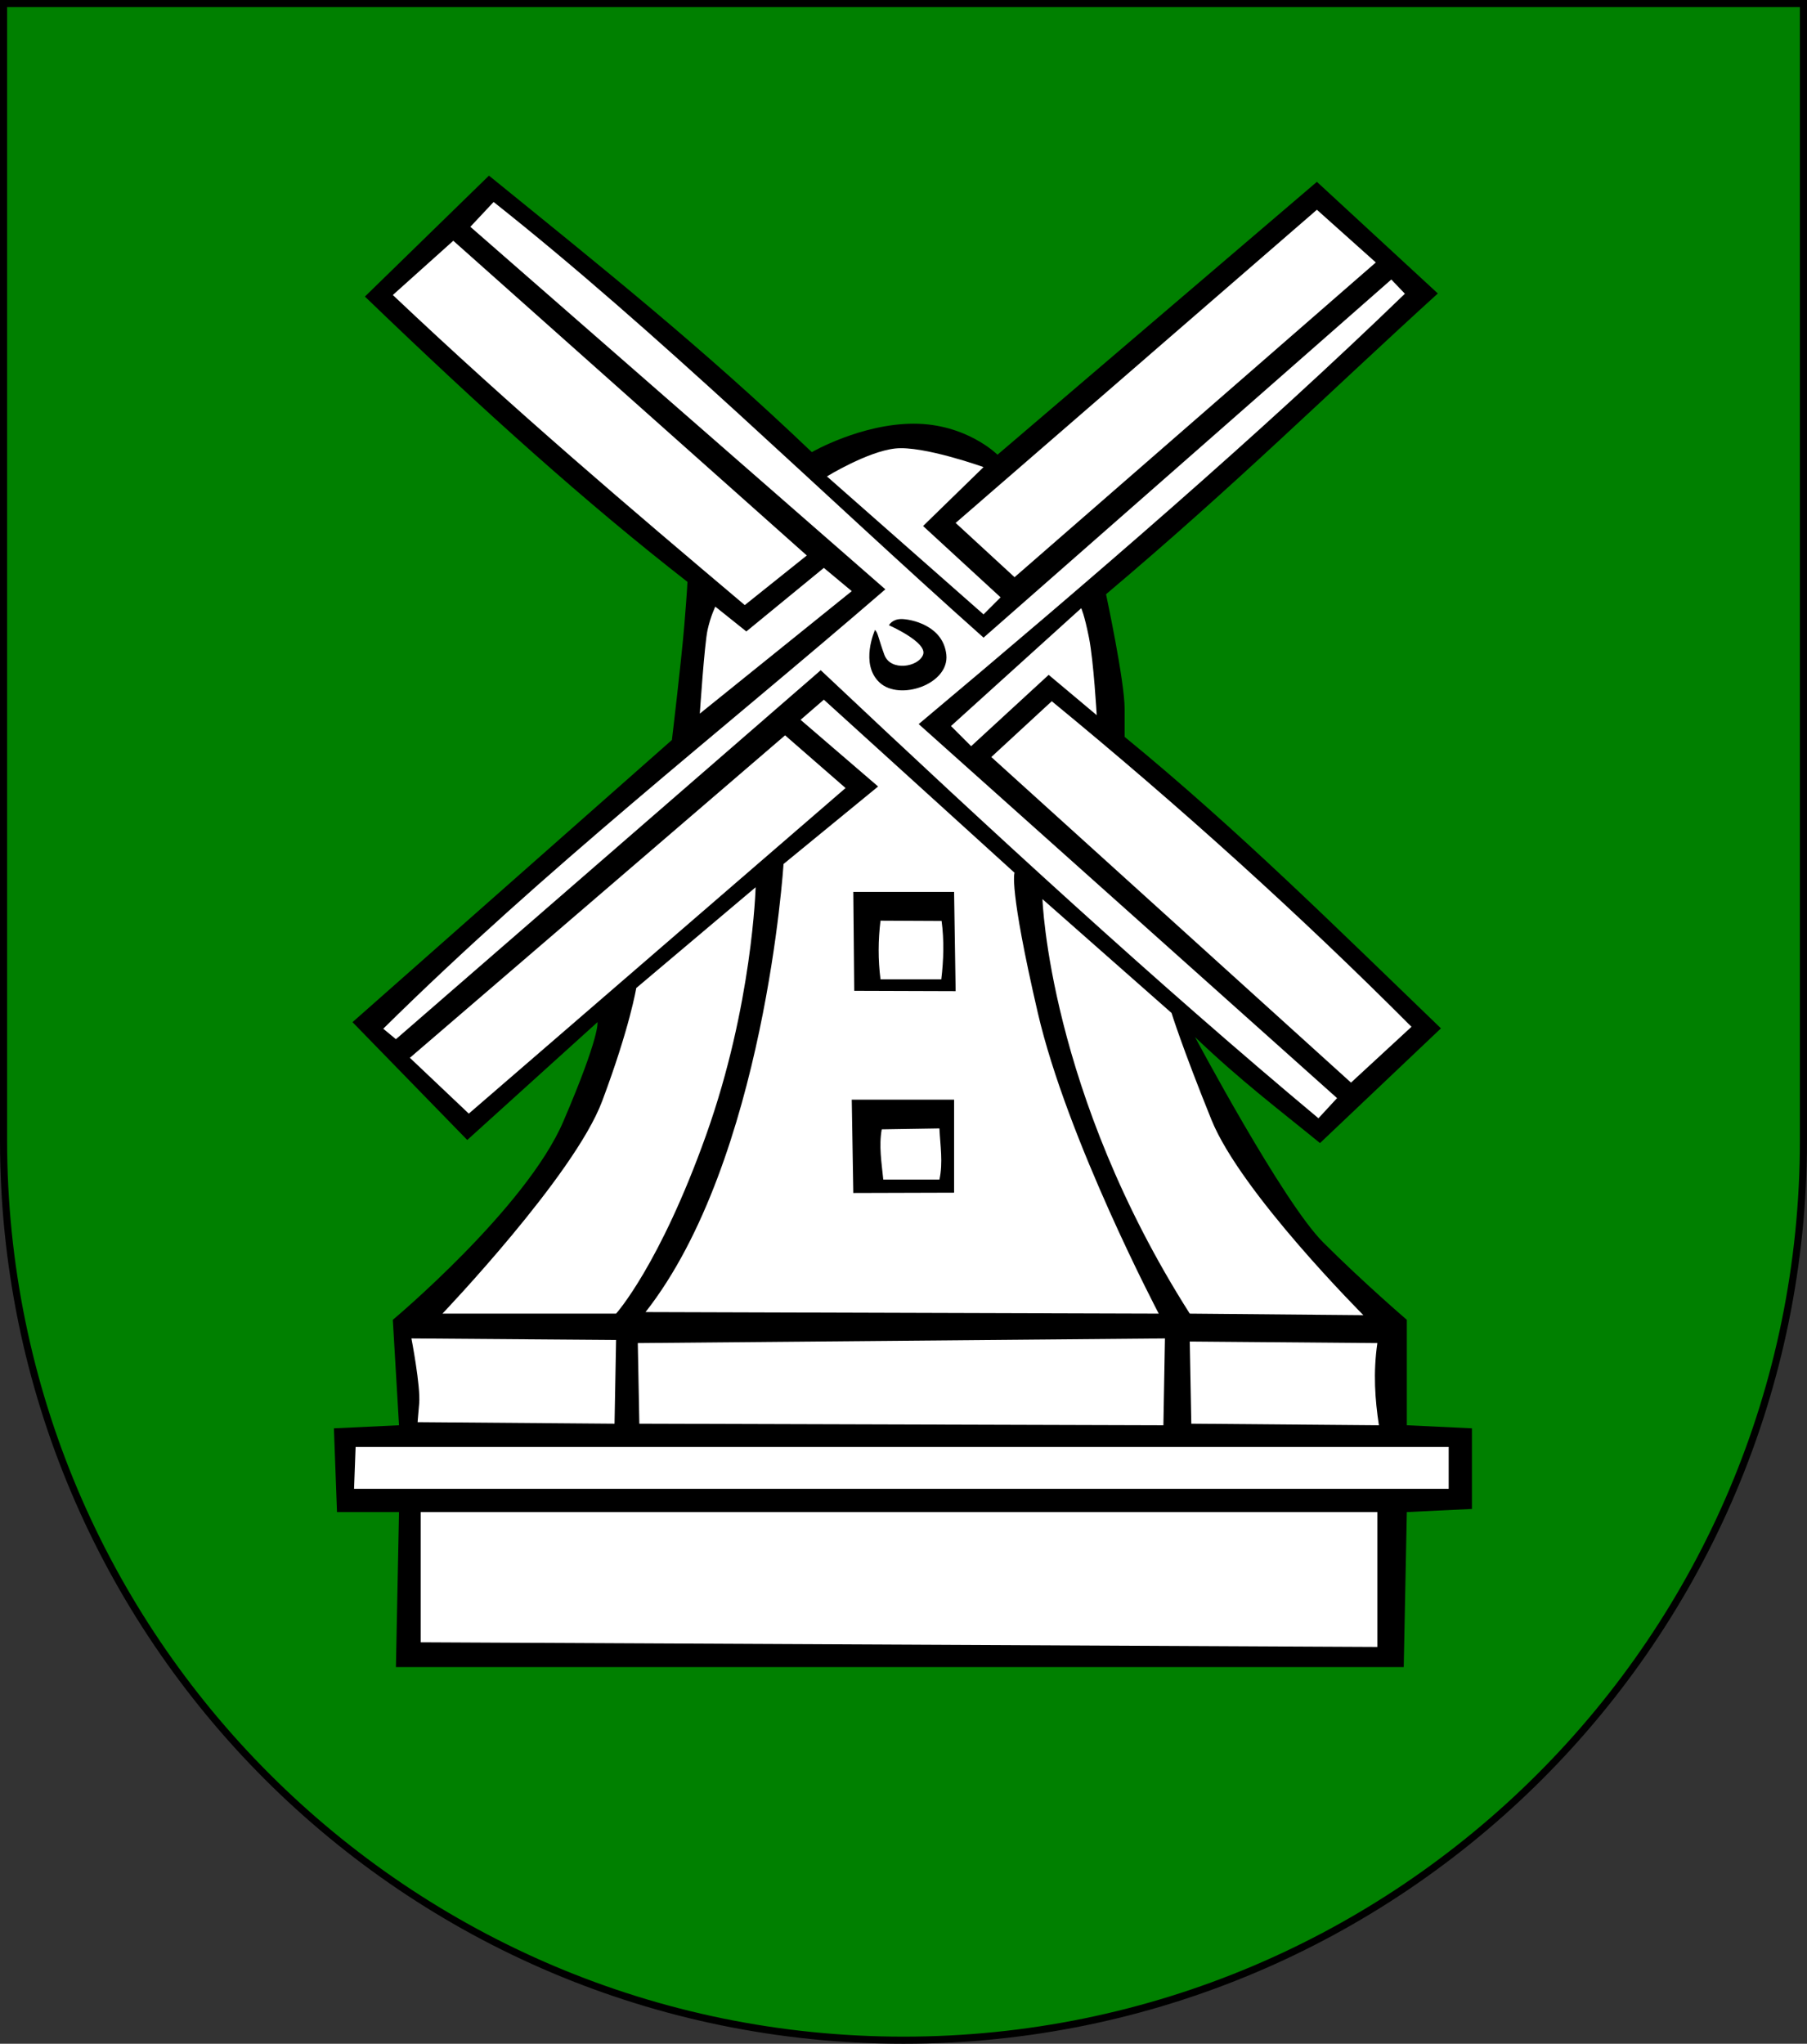
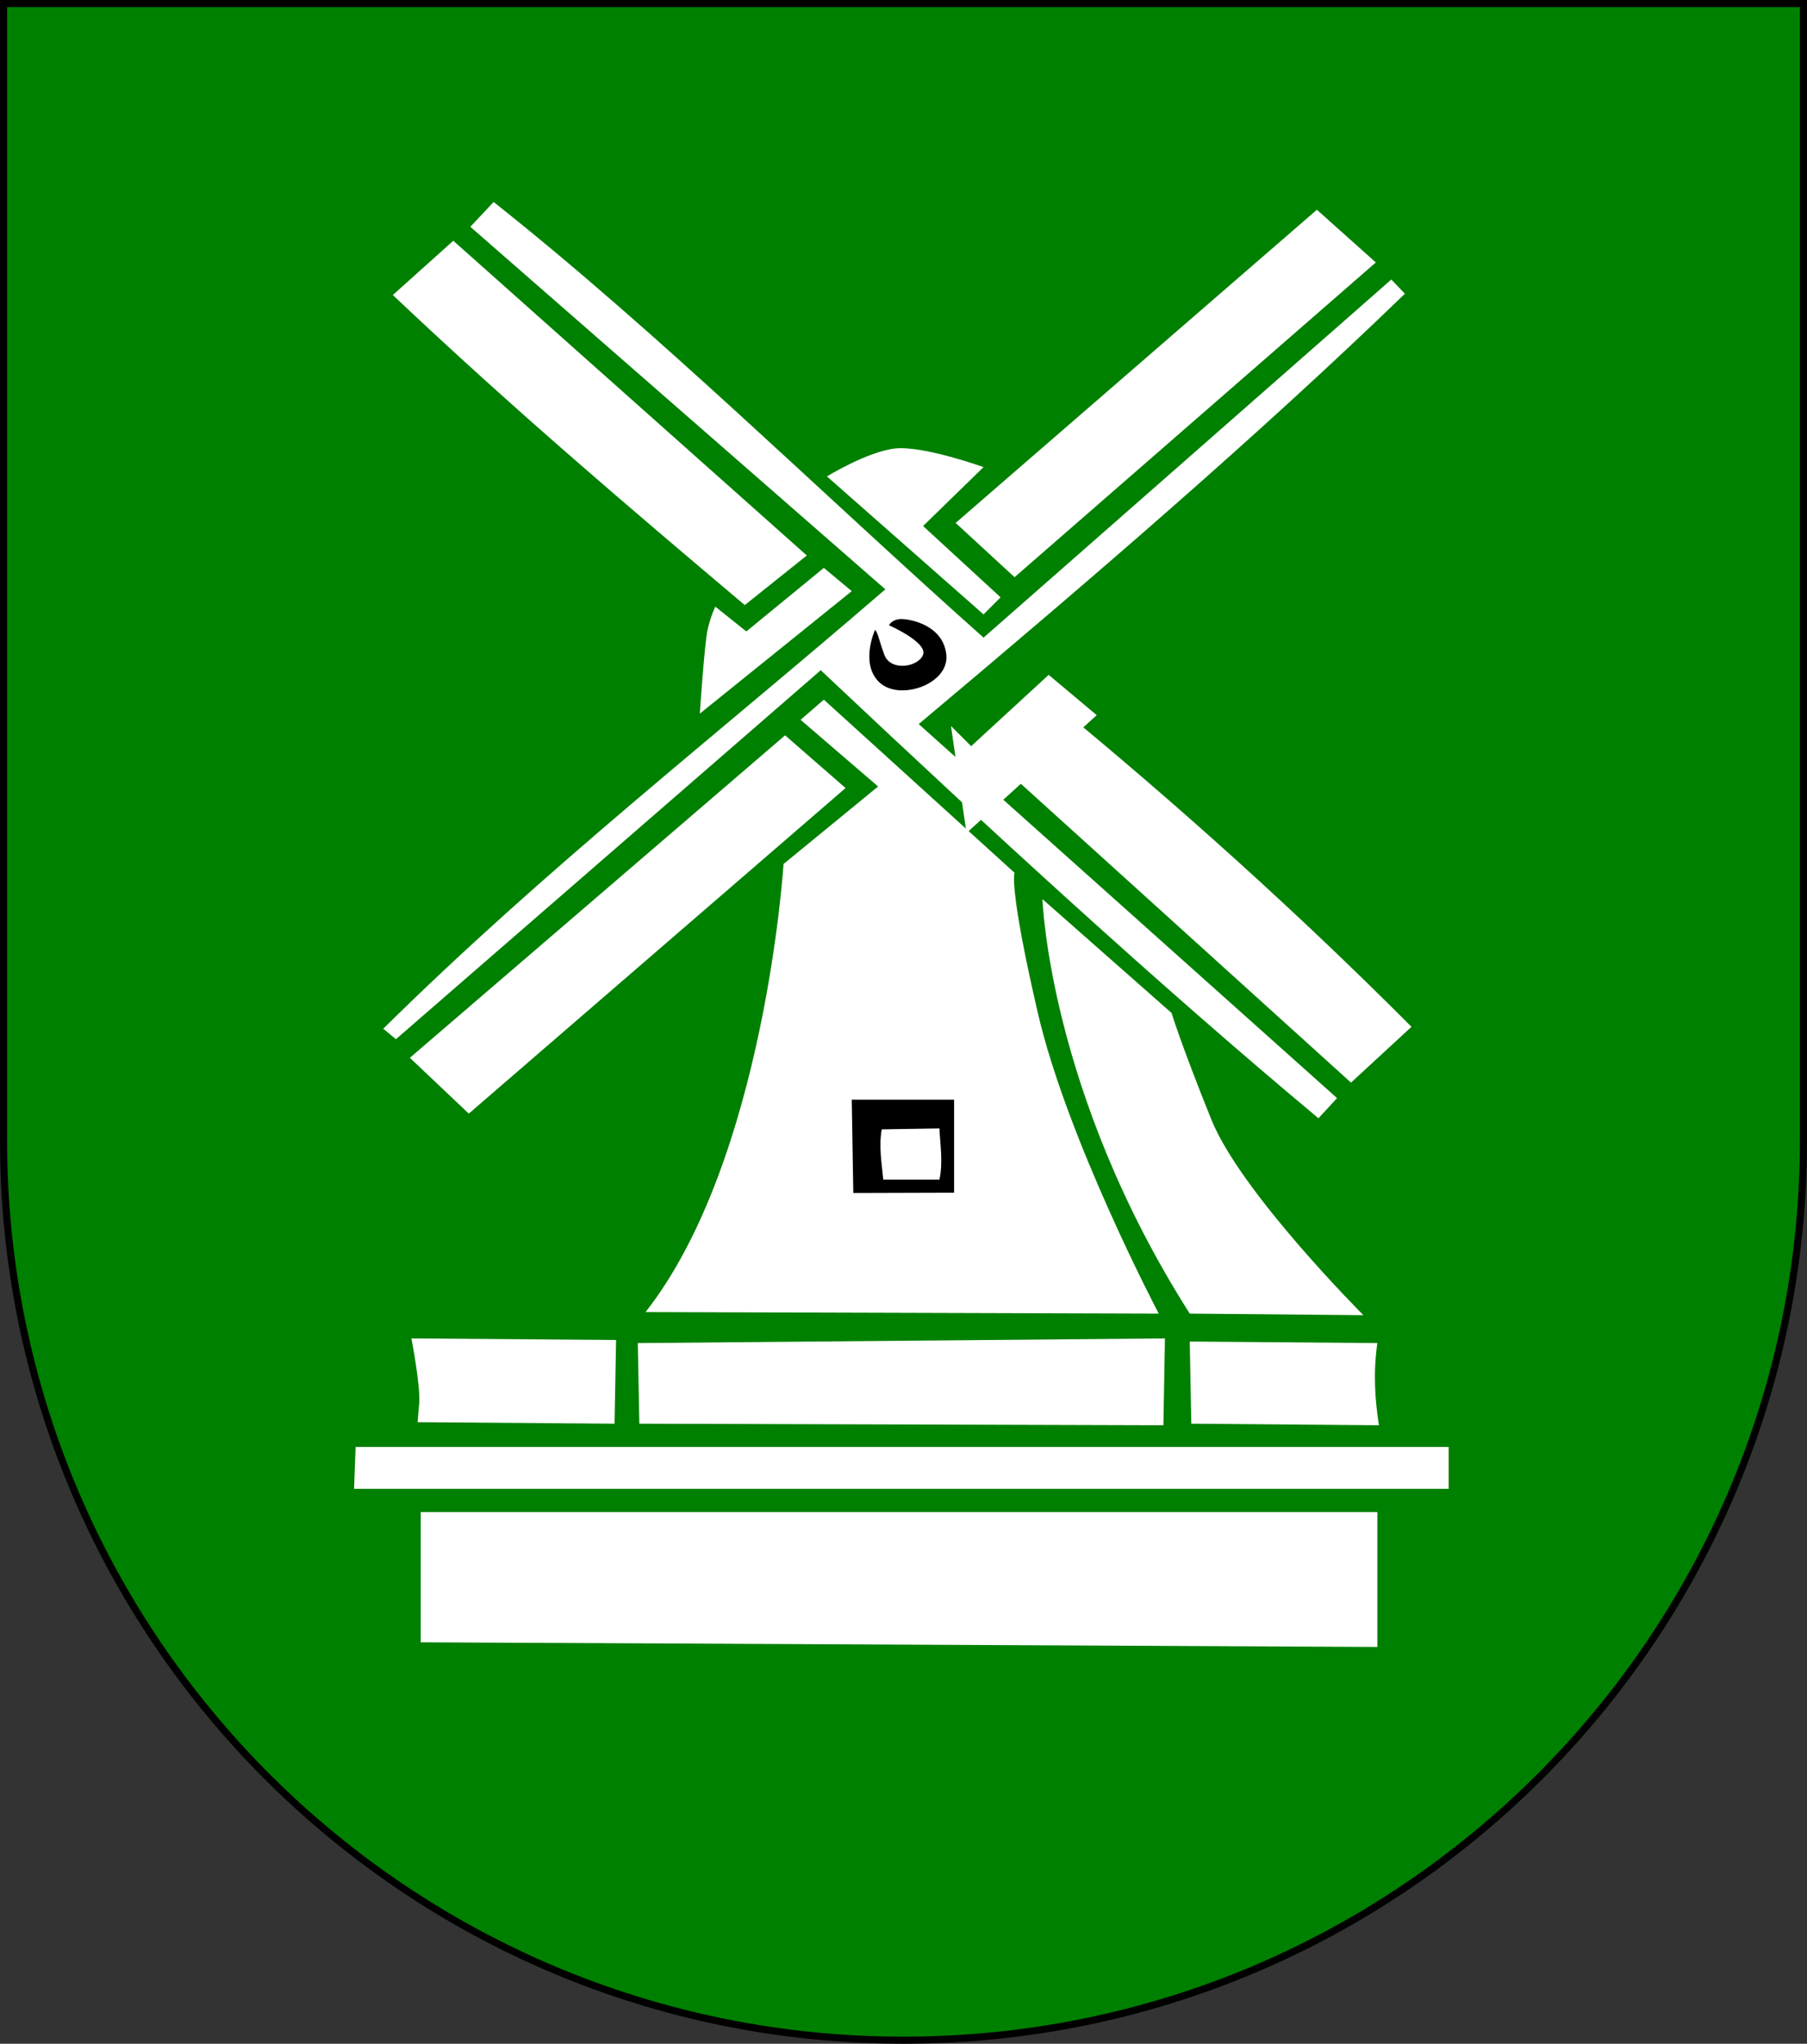
<svg xmlns="http://www.w3.org/2000/svg" xmlns:ns1="http://www.inkscape.org/namespaces/inkscape" xmlns:ns2="http://sodipodi.sourceforge.net/DTD/sodipodi-0.dtd" version="1.1" width="763" height="863" id="svg2" ns1:version="0.47 r22583" ns2:docname="Wappen_Familie_Krolock.svg">
  <rect width="100%" height="100%" fill="#333333" stroke="none" />
  <ns2:namedview pagecolor="#ffffff" bordercolor="#666666" borderopacity="1" objecttolerance="10" gridtolerance="10" guidetolerance="10" ns1:pageopacity="0" ns1:pageshadow="2" ns1:window-width="1920" ns1:window-height="1178" id="namedview157" showgrid="true" ns1:snap-grids="true" ns1:zoom="0.32097335" ns1:cx="-215.12271" ns1:cy="610.70701" ns1:window-x="-8" ns1:window-y="-8" ns1:window-maximized="1" ns1:current-layer="svg2">
    <ns1:grid type="xygrid" id="grid3270" />
  </ns2:namedview>
  <defs id="defs4">
    <ns1:perspective ns2:type="inkscape:persp3d" ns1:vp_x="0 : 431.5 : 1" ns1:vp_y="0 : 1000 : 0" ns1:vp_z="763.00006 : 431.5 : 1" ns1:persp3d-origin="381.50003 : 287.66667 : 1" id="perspective161" />
    <style id="style2268" type="text/css">
   
    .fil8 {fill:none;fill-rule:nonzero}
    .fil0 {fill:black;fill-rule:nonzero}
    .fil7 {fill:white;fill-rule:nonzero}
    .fil1 {fill:#000099;fill-rule:nonzero}
    .fil6 {fill:#660000;fill-rule:nonzero}
    .fil4 {fill:#8A8A01;fill-rule:nonzero}
    .fil3 {fill:#939301;fill-rule:nonzero}
    .fil5 {fill:red;fill-rule:nonzero}
    .fil2 {fill:#FFCC00;fill-rule:nonzero}
   
  </style>
    <style type="text/css" id="style2270">
   
    .str4 {stroke:black;stroke-width:1.138}
    .str3 {stroke:black;stroke-width:1.138}
    .str2 {stroke:black;stroke-width:1.138}
    .str8 {stroke:black;stroke-width:1.138}
    .str6 {stroke:black;stroke-width:1.138}
    .str5 {stroke:black;stroke-width:1.139}
    .str7 {stroke:black;stroke-width:1.139}
    .str1 {stroke:black;stroke-width:1.139}
    .str0 {stroke:black;stroke-width:2.407}
    .fil0 {fill:#0000DC}
    .fil2 {fill:red}
    .fil1 {fill:#FFF000}
    .fil4 {fill:#FFF020}
    .fil3 {fill:#FFF02D}
    .fil5 {fill:black;fill-rule:nonzero}
   
  </style>
    <style id="style1629" type="text/css">
   
    .fil8 {fill:none;fill-rule:nonzero}
    .fil0 {fill:black;fill-rule:nonzero}
    .fil7 {fill:white;fill-rule:nonzero}
    .fil1 {fill:#000099;fill-rule:nonzero}
    .fil6 {fill:#660000;fill-rule:nonzero}
    .fil4 {fill:#8A8A01;fill-rule:nonzero}
    .fil3 {fill:#939301;fill-rule:nonzero}
    .fil5 {fill:red;fill-rule:nonzero}
    .fil2 {fill:#FFCC00;fill-rule:nonzero}
   
  </style>
    <style type="text/css" id="style1631">
   
    .str4 {stroke:black;stroke-width:1.138}
    .str3 {stroke:black;stroke-width:1.138}
    .str2 {stroke:black;stroke-width:1.138}
    .str8 {stroke:black;stroke-width:1.138}
    .str6 {stroke:black;stroke-width:1.138}
    .str5 {stroke:black;stroke-width:1.139}
    .str7 {stroke:black;stroke-width:1.139}
    .str1 {stroke:black;stroke-width:1.139}
    .str0 {stroke:black;stroke-width:2.407}
    .fil0 {fill:#0000DC}
    .fil2 {fill:red}
    .fil1 {fill:#FFF000}
    .fil4 {fill:#FFF020}
    .fil3 {fill:#FFF02D}
    .fil5 {fill:black;fill-rule:nonzero}
   
  </style>
    <style id="style1869" type="text/css">
   
    .str4 {stroke:black;stroke-width:1.138}
    .str3 {stroke:black;stroke-width:1.138}
    .str2 {stroke:black;stroke-width:1.138}
    .str8 {stroke:black;stroke-width:1.138}
    .str6 {stroke:black;stroke-width:1.138}
    .str5 {stroke:black;stroke-width:1.139}
    .str7 {stroke:black;stroke-width:1.139}
    .str1 {stroke:black;stroke-width:1.139}
    .str0 {stroke:black;stroke-width:2.407}
    .fil0 {fill:#0000DC}
    .fil2 {fill:red}
    .fil1 {fill:#FFF000}
    .fil4 {fill:#FFF020}
    .fil3 {fill:#FFF02D}
    .fil5 {fill:black;fill-rule:nonzero}
   
  </style>
    <style type="text/css" id="style1867">
   
    .fil8 {fill:none;fill-rule:nonzero}
    .fil0 {fill:black;fill-rule:nonzero}
    .fil7 {fill:white;fill-rule:nonzero}
    .fil1 {fill:#000099;fill-rule:nonzero}
    .fil6 {fill:#660000;fill-rule:nonzero}
    .fil4 {fill:#8A8A01;fill-rule:nonzero}
    .fil3 {fill:#939301;fill-rule:nonzero}
    .fil5 {fill:red;fill-rule:nonzero}
    .fil2 {fill:#FFCC00;fill-rule:nonzero}
   
  </style>
    <style id="style1871" type="text/css">
   
    .fil8 {fill:none;fill-rule:nonzero}
    .fil0 {fill:black;fill-rule:nonzero}
    .fil7 {fill:white;fill-rule:nonzero}
    .fil1 {fill:#000099;fill-rule:nonzero}
    .fil6 {fill:#660000;fill-rule:nonzero}
    .fil4 {fill:#8A8A01;fill-rule:nonzero}
    .fil3 {fill:#939301;fill-rule:nonzero}
    .fil5 {fill:red;fill-rule:nonzero}
    .fil2 {fill:#FFCC00;fill-rule:nonzero}
   
  </style>
    <style type="text/css" id="style1873">
   
    .str4 {stroke:black;stroke-width:1.138}
    .str3 {stroke:black;stroke-width:1.138}
    .str2 {stroke:black;stroke-width:1.138}
    .str8 {stroke:black;stroke-width:1.138}
    .str6 {stroke:black;stroke-width:1.138}
    .str5 {stroke:black;stroke-width:1.139}
    .str7 {stroke:black;stroke-width:1.139}
    .str1 {stroke:black;stroke-width:1.139}
    .str0 {stroke:black;stroke-width:2.407}
    .fil0 {fill:#0000DC}
    .fil2 {fill:red}
    .fil1 {fill:#FFF000}
    .fil4 {fill:#FFF020}
    .fil3 {fill:#FFF02D}
    .fil5 {fill:black;fill-rule:nonzero}
   
  </style>
    <style id="style1747" type="text/css">
   
    .fil8 {fill:none;fill-rule:nonzero}
    .fil0 {fill:black;fill-rule:nonzero}
    .fil7 {fill:white;fill-rule:nonzero}
    .fil1 {fill:#000099;fill-rule:nonzero}
    .fil6 {fill:#660000;fill-rule:nonzero}
    .fil4 {fill:#8A8A01;fill-rule:nonzero}
    .fil3 {fill:#939301;fill-rule:nonzero}
    .fil5 {fill:red;fill-rule:nonzero}
    .fil2 {fill:#FFCC00;fill-rule:nonzero}
   
  </style>
    <style type="text/css" id="style1749">
   
    .str4 {stroke:black;stroke-width:1.138}
    .str3 {stroke:black;stroke-width:1.138}
    .str2 {stroke:black;stroke-width:1.138}
    .str8 {stroke:black;stroke-width:1.138}
    .str6 {stroke:black;stroke-width:1.138}
    .str5 {stroke:black;stroke-width:1.139}
    .str7 {stroke:black;stroke-width:1.139}
    .str1 {stroke:black;stroke-width:1.139}
    .str0 {stroke:black;stroke-width:2.407}
    .fil0 {fill:#0000DC}
    .fil2 {fill:red}
    .fil1 {fill:#FFF000}
    .fil4 {fill:#FFF020}
    .fil3 {fill:#FFF02D}
    .fil5 {fill:black;fill-rule:nonzero}
   
  </style>
    <style id="style2978" type="text/css">
   
    .str4 {stroke:black;stroke-width:1.138}
    .str3 {stroke:black;stroke-width:1.138}
    .str2 {stroke:black;stroke-width:1.138}
    .str8 {stroke:black;stroke-width:1.138}
    .str6 {stroke:black;stroke-width:1.138}
    .str5 {stroke:black;stroke-width:1.139}
    .str7 {stroke:black;stroke-width:1.139}
    .str1 {stroke:black;stroke-width:1.139}
    .str0 {stroke:black;stroke-width:2.407}
    .fil0 {fill:#0000DC}
    .fil2 {fill:red}
    .fil1 {fill:#FFF000}
    .fil4 {fill:#FFF020}
    .fil3 {fill:#FFF02D}
    .fil5 {fill:black;fill-rule:nonzero}
   
  </style>
    <style type="text/css" id="style6">
   
    .fil8 {fill:none;fill-rule:nonzero}
    .fil0 {fill:black;fill-rule:nonzero}
    .fil7 {fill:white;fill-rule:nonzero}
    .fil1 {fill:#000099;fill-rule:nonzero}
    .fil6 {fill:#660000;fill-rule:nonzero}
    .fil4 {fill:#8A8A01;fill-rule:nonzero}
    .fil3 {fill:#939301;fill-rule:nonzero}
    .fil5 {fill:red;fill-rule:nonzero}
    .fil2 {fill:#FFCC00;fill-rule:nonzero}
   
  </style>
    <ns1:perspective id="perspective3436" ns1:persp3d-origin="337.5 : 235.41667 : 1" ns1:vp_z="675 : 353.125 : 1" ns1:vp_y="0 : 1000 : 0" ns1:vp_x="0 : 353.125 : 1" ns2:type="inkscape:persp3d" />
  </defs>
  <path d="m 1.5,1.5 0,480 c 0,209.868 170.132,380 380,380 209.868,0 380,-170.132 380,-380 l 0,-480 -760,0 z" id="path2850-7" style="fill:#008000;fill-opacity:1;stroke:#000000;stroke-width:3;stroke-miterlimit:4;stroke-opacity:1;stroke-dasharray:none" />
  <g id="g2679" transform="translate(-955.554,-1213.98)" />
  <g id="g4355" transform="matrix(1.488,0,0,1.488,1335.198,1581.111)">
-     <path ns2:nodetypes="cccccccsccccsccccsccccsccccscccccc" id="path2339" d="m -498.98,-589.483 -285.98,0 0.88,-43.997 -17.599,0 -0.88,-23.758 18.479,-0.88 -1.76,-29.918 c 0,0 37.837,-31.678 48.397,-56.316 10.559,-24.638 9.679,-28.158 9.679,-28.158 l -36.957,33.438 -32.558,-33.438 90.634,-80.075 c 0,0 2.64,-21.998 3.52,-32.558 0.88,-10.559 0.88,-12.319 0.88,-12.319 -28.507,-22.203 -57.599,-48.286 -91.514,-80.954 l 35.198,-34.318 c 32.394,26.311 60.166,48.445 91.62,78.466 0,0 13.972,-8.07 28.931,-8.07 14.959,0 23.758,8.799 23.758,8.799 l 90.634,-77.435 34.318,31.678 c -31.159,28.338 -57.079,54.058 -94.154,85.354 0,0 5.28,24.638 5.28,32.558 0,7.919 0,7.919 0,7.919 32.248,26.406 60.666,54.728 89.754,82.714 l -34.318,32.558 c -11.512,-9.409 -22.405,-17.582 -35.455,-30.069 0,0 24.896,46.788 36.335,58.227 11.439,11.439 23.758,21.998 23.758,21.998 l 0,29.918 18.479,0.88 0,22.878 -18.479,0.88 -0.88,43.997 z" style="fill:#000000;fill-rule:evenodd;stroke:none" />
    <path ns2:nodetypes="csccccc" id="path2341" d="m -662.649,-927.38 c 0,0 11.439,-7.04 19.359,-7.919 7.919,-0.88 25.078,5.28 25.078,5.28 l -17.159,16.719 21.998,20.239 -4.84,4.84 -44.437,-39.157 z" style="fill:#ffffff;fill-rule:evenodd;stroke:none" />
-     <path id="path2343" d="m -627.451,-856.544 5.72,5.72 21.998,-20.239 13.639,11.439 c 0,0 -0.88,-15.399 -2.2,-21.998 -1.32,-6.6 -2.2,-8.359 -2.2,-8.359 l -36.957,33.438 z" style="fill:#ffffff;fill-rule:evenodd;stroke:none" />
+     <path id="path2343" d="m -627.451,-856.544 5.72,5.72 21.998,-20.239 13.639,11.439 l -36.957,33.438 z" style="fill:#ffffff;fill-rule:evenodd;stroke:none" />
    <path id="path2345" d="m -698.726,-860.064 c 0,0 1.32,-19.799 2.2,-23.758 0.88,-3.96 2.2,-6.6 2.2,-6.6 l 8.799,7.04 21.998,-18.039 7.919,6.6 -43.117,34.758 z" style="fill:#ffffff;fill-rule:evenodd;stroke:none" />
-     <path ns2:nodetypes="csccscc" id="path2347" d="m -771.761,-689.796 c 0,0 37.397,-39.157 45.317,-60.276 7.919,-21.119 9.679,-32.118 9.679,-32.118 l 33.878,-28.598 c 0,0 -0.88,33.438 -14.079,70.395 -13.199,36.957 -25.518,50.597 -25.518,50.597 l -49.277,0 z" style="fill:#ffffff;fill-rule:evenodd;stroke:none" />
    <path ns2:nodetypes="ccsccc" id="path2349" d="m -559.696,-689.796 49.277,0.44 c 0,0 -34.758,-34.758 -43.117,-55.436 -8.359,-20.679 -11.332,-30.327 -11.332,-30.327 l -36.624,-32.3 c 0,0 1.76,54.707 41.797,117.623 z" style="fill:#ffffff;fill-rule:evenodd;stroke:none" />
    <path id="path2351" d="m -777.921,-633.48 0,36.957 271.461,1.32 0,-38.277 -271.461,0 z" style="fill:#ffffff;fill-rule:evenodd;stroke:none" />
    <path id="path2353" d="m -796.4,-651.958 -0.44,11.879 310.619,0 0,-11.879 -310.179,0 z" style="fill:#ffffff;fill-rule:evenodd;stroke:none" />
    <path id="path2355" d="m -780.561,-682.756 c 0,0 2.64,13.639 2.2,18.479 -0.44,4.84 -0.44,5.28 -0.44,5.28 l 55.876,0.44 0.44,-23.758 -58.076,-0.44 z" style="fill:#ffffff;fill-rule:evenodd;stroke:none" />
    <path id="path2357" d="m -716.325,-681.436 0.44,22.878 148.71,0.44 0.44,-24.638 -149.59,1.32 z" style="fill:#ffffff;fill-rule:evenodd;stroke:none" />
    <path ns2:nodetypes="ccccc" id="path2359" d="m -559.696,-681.876 0.44,23.318 53.236,0.44 c -1.107,-7.293 -1.664,-14.86 -0.44,-23.318 l -53.236,-0.44 z" style="fill:#ffffff;fill-rule:evenodd;stroke:none" />
    <path ns2:nodetypes="ccscccccc" id="path2362" d="m -714.125,-690.236 145.63,0.44 c 0,0 -25.958,-49.277 -34.318,-85.354 -8.359,-36.078 -6.6,-39.748 -6.6,-39.748 l -54.116,-49.126 -6.6,5.72 21.998,18.919 -26.838,21.998 c 0,0 -5.28,84.034 -39.157,127.151 z" style="fill:#ffffff;fill-rule:evenodd;stroke:none" />
-     <path ns2:nodetypes="ccccc" id="path2365" d="m -654.907,-781.403 -0.262,-28.064 28.598,0 0.44,28.158 -28.776,-0.094 z" style="fill:#000000;fill-rule:evenodd;stroke:none" />
    <path ns2:nodetypes="ccccc" id="path2367" d="m -655.609,-750.512 0.44,26.482 28.598,-0.084 0,-26.398 -29.038,0 z" style="fill:#000000;fill-rule:evenodd;stroke:none" />
    <path ns2:nodetypes="ccccc" id="path2369" d="m -647.45,-801.308 c -0.682,5.545 -0.715,11.09 0,16.635 l 17.252,0 c 0.657,-5.517 0.822,-11.034 0.084,-16.55 l -17.337,-0.084 z" style="fill:#ffffff;fill-rule:evenodd;stroke:none" />
    <path ns2:nodetypes="ccccc" id="path2371" d="m -647.103,-742.09 c -0.85,4.752 -0.032,9.505 0.44,14.257 l 15.933,0 c 1.058,-4.84 0.224,-9.679 0,-14.519 l -16.372,0.262 z" style="fill:#ffffff;fill-rule:evenodd;stroke:none" />
    <path id="path2373" d="m -781.001,-762.391 106.473,-91.514 17.159,14.959 -106.913,92.394 -16.719,-15.839 z" style="fill:#ffffff;fill-rule:evenodd;stroke:none" />
    <path ns2:nodetypes="ccccc" id="path2375" d="m -616.012,-847.745 17.159,-15.839 c 36.495,29.974 70.556,60.76 102.073,92.394 l -17.159,15.839 -102.073,-92.394 z" style="fill:#ffffff;fill-rule:evenodd;stroke:none" />
    <path id="path2377" d="m -626.131,-914.18 16.719,15.399 102.513,-89.314 -16.719,-14.959 -102.513,88.874 z" style="fill:#ffffff;fill-rule:evenodd;stroke:none" />
    <path ns2:nodetypes="ccccc" id="path2379" d="m -685.967,-890.862 17.599,-14.079 -100.313,-89.314 -17.159,15.399 c 34.352,32.514 67.147,60.358 99.873,87.994 z" style="fill:#ffffff;fill-rule:evenodd;stroke:none" />
    <path ns2:nodetypes="ccccccccccccc" id="path2381" d="m -502.5,-983.256 3.853,4.035 c -41.059,39.724 -88.683,80.76 -137.968,122.129 l 118.716,106.139 -5.28,5.72 c -45.471,-37.982 -92.613,-81.311 -141.23,-127.151 l -120.552,104.713 -3.595,-2.973 c 46.151,-45.588 94.848,-83.534 142.475,-124.694 l -117.761,-102.877 6.6,-7.04 c 46.343,36.701 92.687,82.359 139.03,123.632 l 115.712,-101.633 z" style="fill:#ffffff;fill-rule:evenodd;stroke:none" />
    <path id="path2383" d="m -649.01,-883.823 c 0,0 -4.4,9.679 1.32,14.959 5.72,5.28 19.799,0.44 18.919,-7.919 -0.88,-8.359 -10.119,-10.119 -12.759,-10.119 -2.64,0 -3.52,1.76 -3.52,1.76 0,0 10.999,4.84 9.679,8.359 -1.32,3.52 -9.239,4.84 -10.999,0 -1.76,-4.84 -1.76,-6.16 -2.64,-7.04 z" style="fill:#000000;fill-rule:evenodd;stroke:none" />
  </g>
</svg>